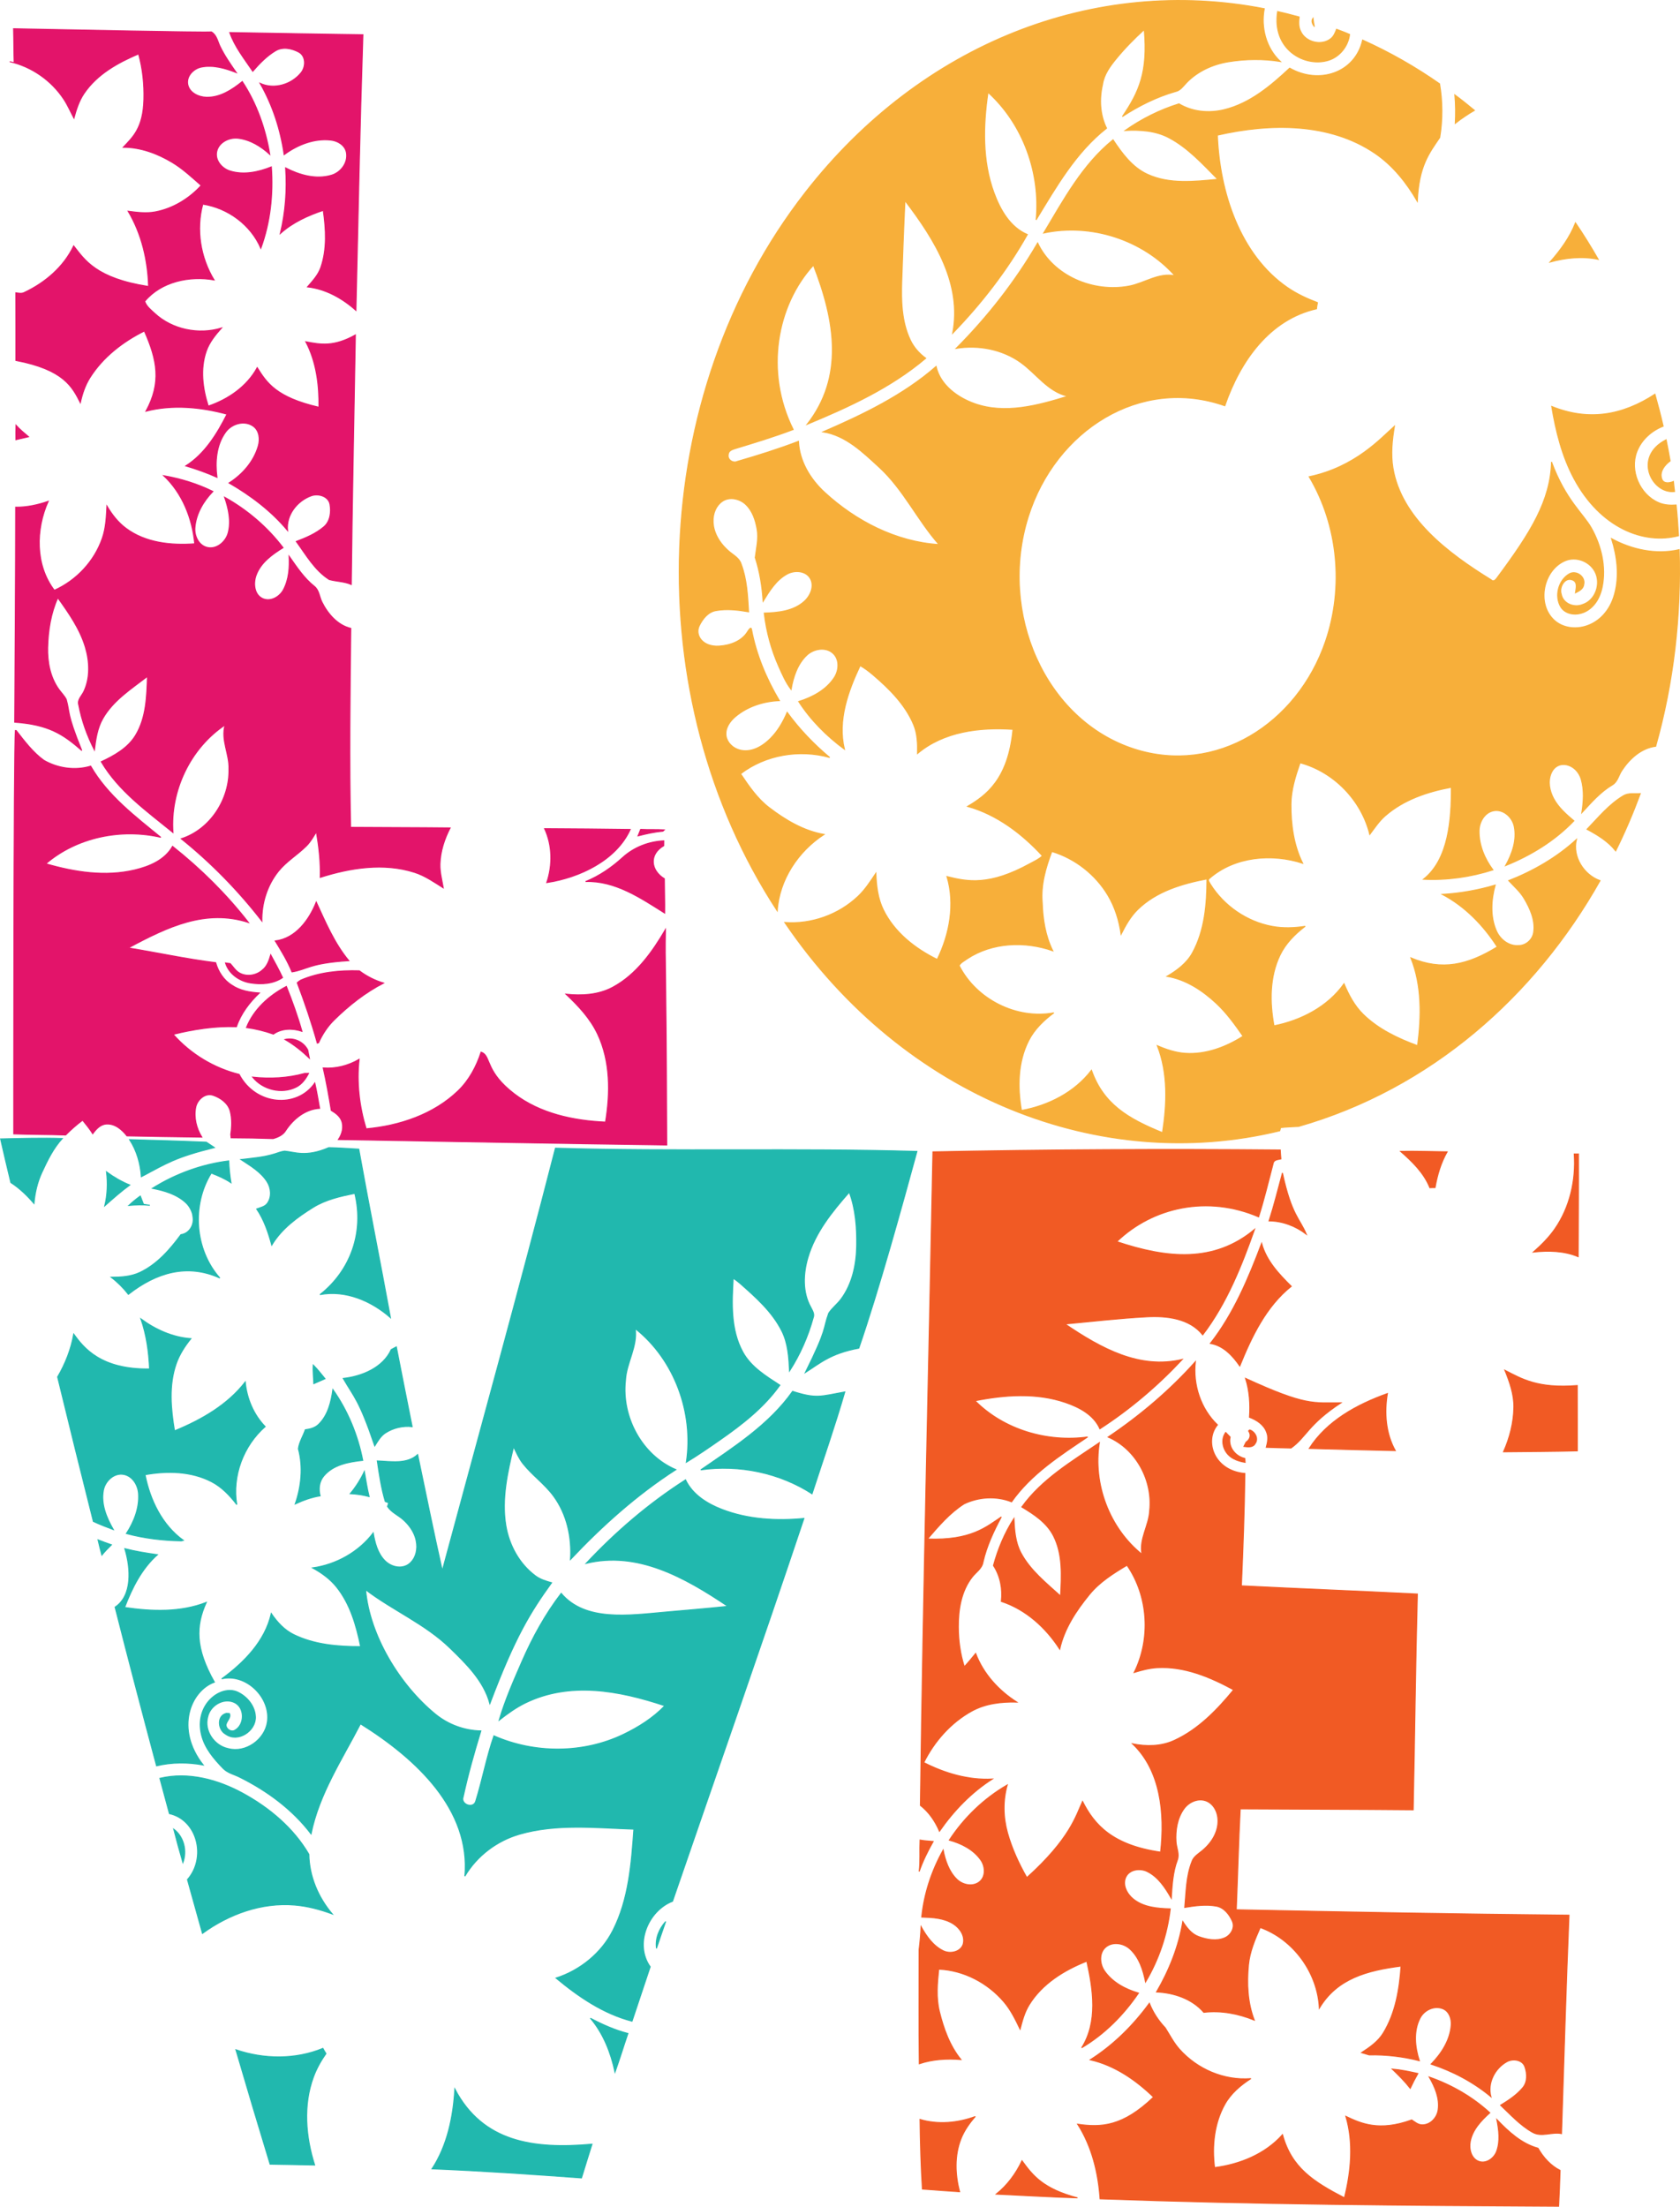
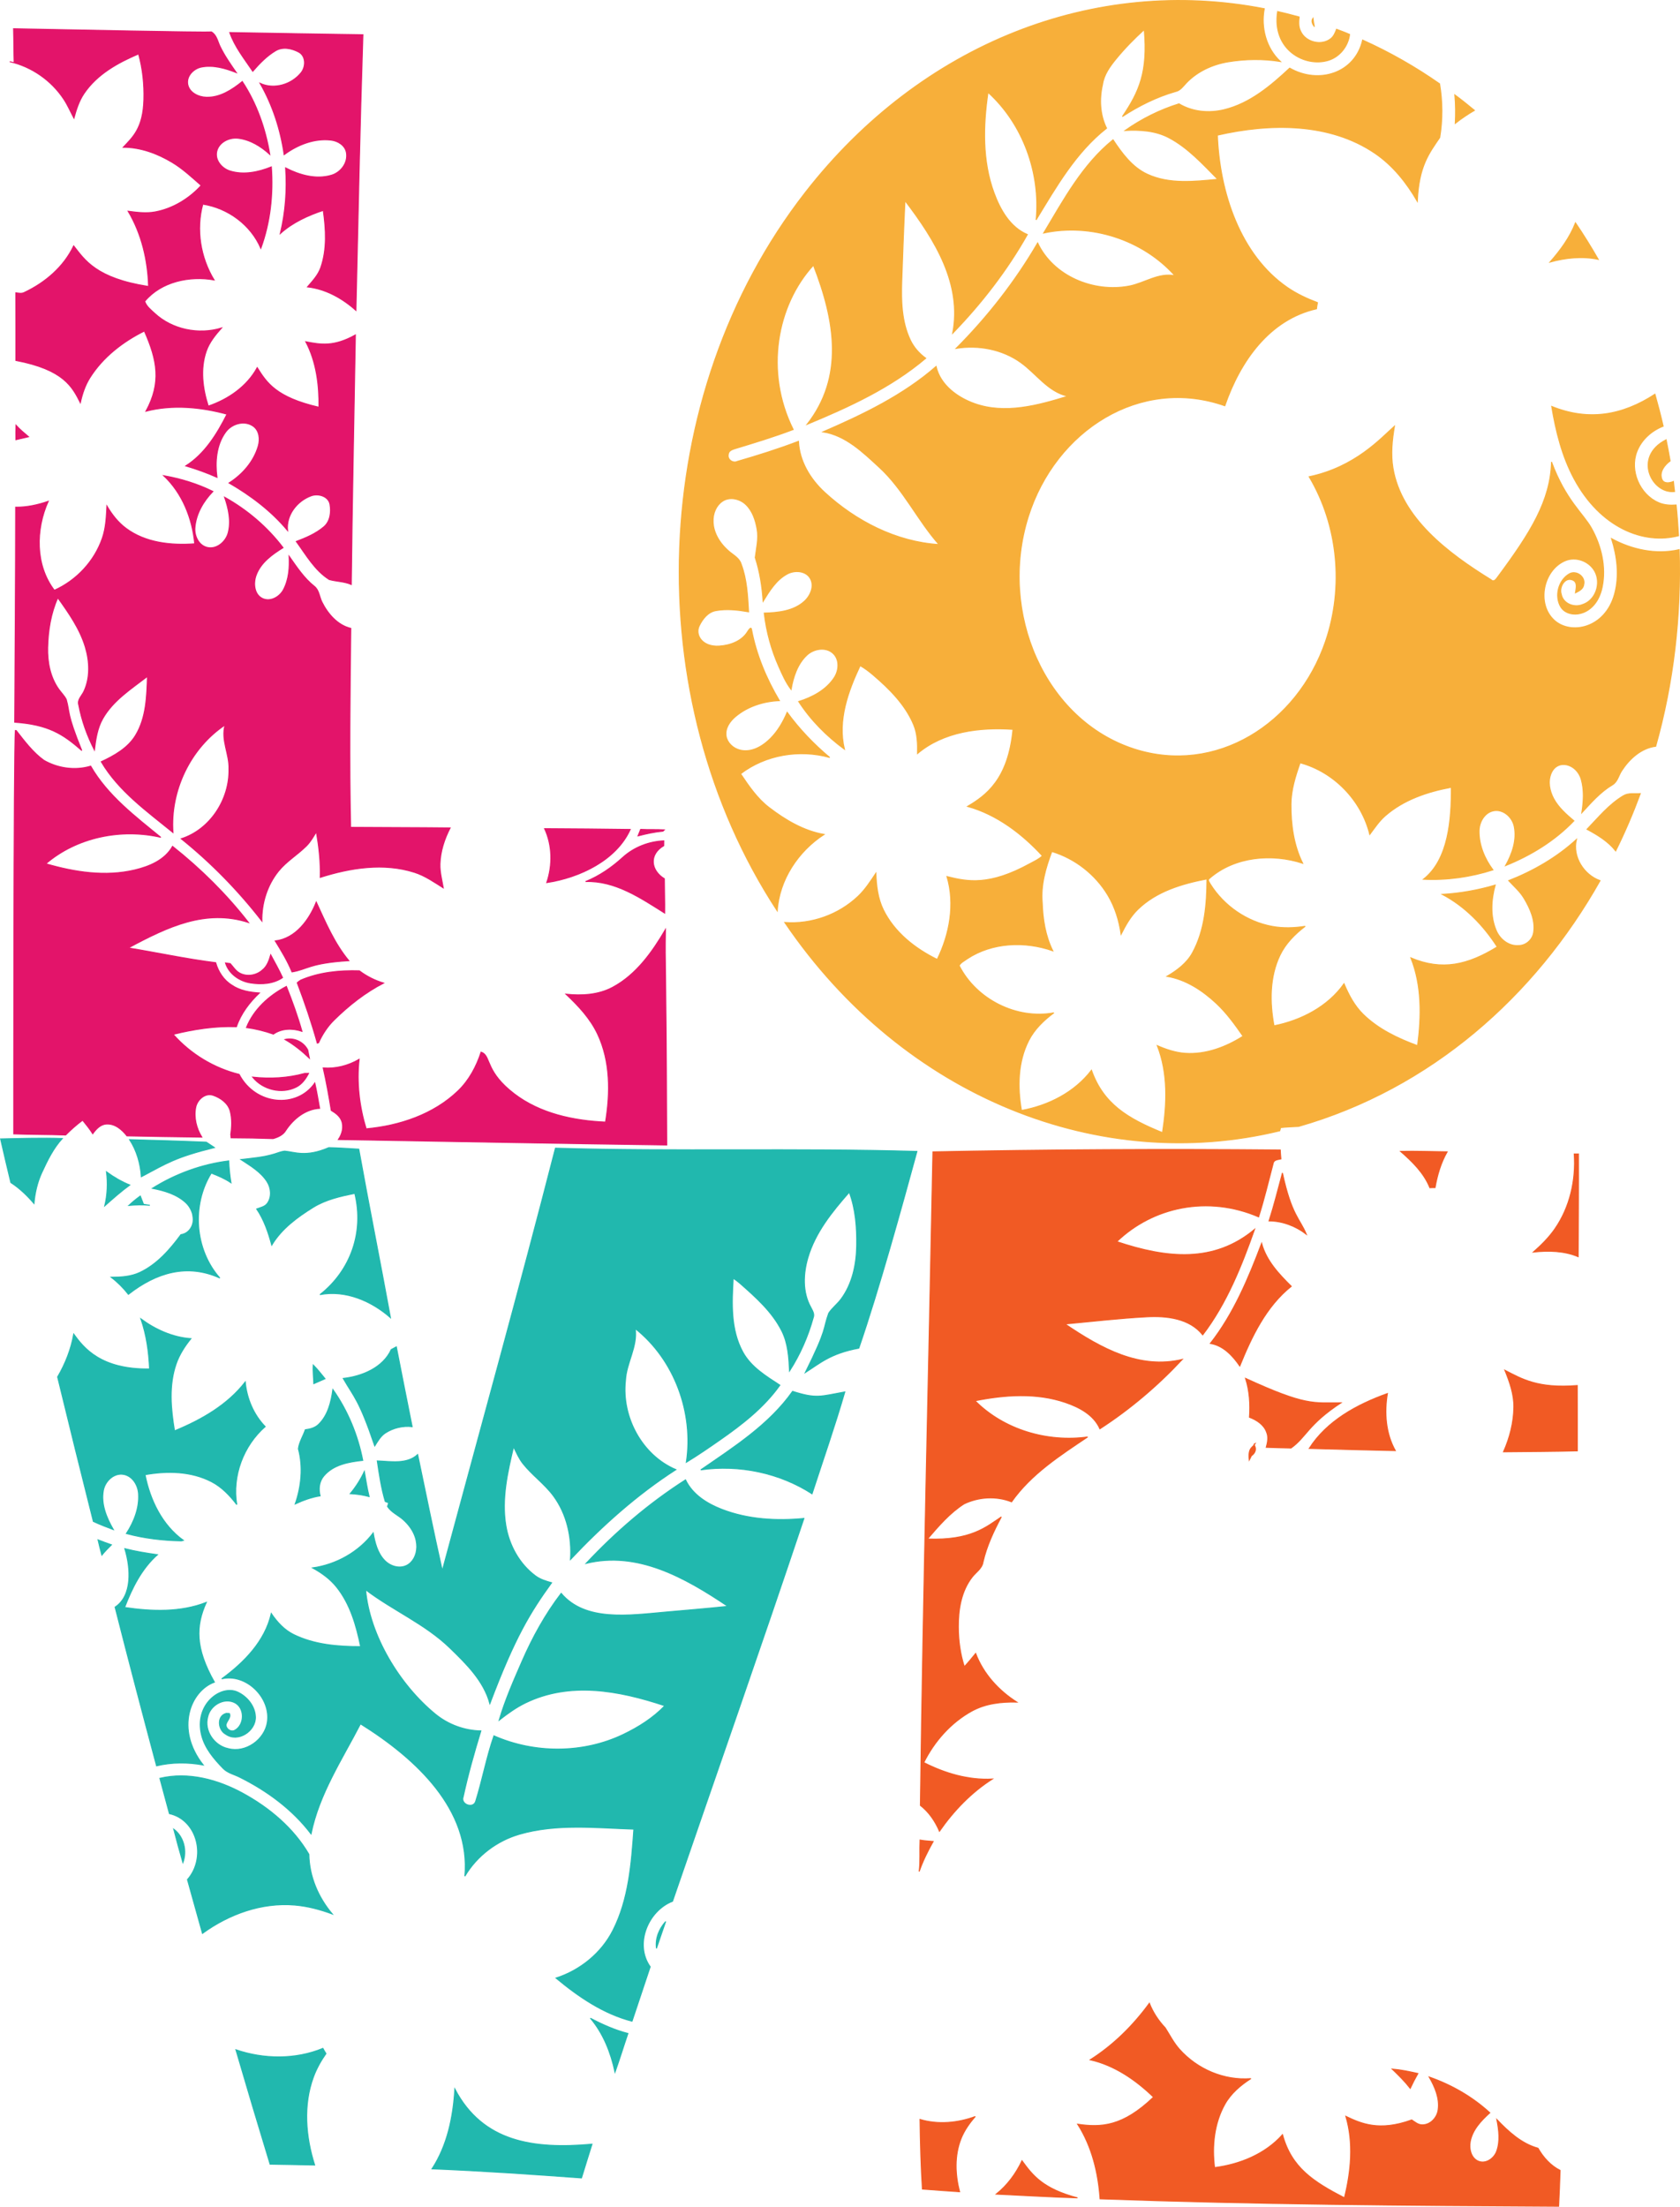
<svg xmlns="http://www.w3.org/2000/svg" version="1.1" id="Layer_1" x="0px" y="0px" viewBox="0 0 3809.527 5002.094" enable-background="new 0 0 3809.527 5002.094" xml:space="preserve">
  <g>
    <g>
      <path fill="#F7AF3A" stroke="#F7AF3A" stroke-width="2.089" d="M3299.908,279.649c13.742-10.873,28.391-20.538,43.455-29.523    c-14.573-12.043-29.222-23.936-44.436-35.073C3300.89,236.535,3301.003,258.13,3299.908,279.649z" />
      <path fill="#F7AF3A" stroke="#F7AF3A" stroke-width="2.089" d="M3807.733,1245.841c-52.062,12.119-107.107,0.226-153.506-24.955    c12.723,40.208,18.126,83.983,7.022,125.191c-21.301,79.044-99.886,93.982-137.159,59.575    c-40.178-37.088-24.913-113.567,25.219-134.667c24.239-10.202,54.189,1.032,66.9,23.936c15.038,27.098,2.114,66.031-27.938,75.507    c-19.065,7.702-44.134-2.265-47.985-23.596c-5.361-15.328,7.885-39.805,26.05-31.94c11.788,5.104,7.324,19.141,6.041,28.995    c8.344-4.115,18.122-8.948,19.028-19.481c3.964-17.518-17.256-32.491-32.695-23.747c-25.102,14.216-34.335,50.667-19.594,75.054    c17.236,28.516,80.093,23.353,94.082-45.418c9.244-45.442-2.081-93.476-24.653-133.535    c-18.593-32.995-58.139-62.995-90.344-149.693c-2.608,87.857-46.853,159.29-121.944,260.5c-3.528,4.755-8.721,13.025-14.95,6.607    c-98.601-60.726-203.644-140.516-222.595-253.327c-5.308-31.6-1.888-63.577,3.36-94.837    c-30.696,27.036-88.279,92.423-193.488,114.62c66.107,110.996,78.799,251.024,37.149,373.044    c-64.035,187.603-248.916,303.785-433.94,244.04c-201.784-65.157-308.538-308.914-240.038-526.512    c61.618-195.737,254.219-318.794,445.644-251.402c35.239-102.066,101.737-195.673,207.872-219.764    c0.566-4.719,1.322-9.438,2.265-14.082c-23.823-9.099-47.128-19.816-68.183-34.318    c-107.416-73.982-153.718-215.874-158.792-345.219c120.584-27.59,254.533-28.439,356.923,40.925    c40.822,27.655,71.921,66.786,96.423,109.07c3.444-80.02,26.918-109.421,50.854-144.634c6.682-40.283,6.456-81.586-0.34-121.831    c-54.932-38.433-113.412-71.732-174.573-99.217c-17.108,75.276-99.48,101.31-165.399,63.653    c-43.001,40.17-90.228,80.128-148.9,94.308c-34.409,8.316-71.506,4.833-102.086-13.402    c-43.643,13.554-84.908,34.205-122.246,60.519c33.563-1.812,68.819,0.304,99.179,16.309    c43.453,22.909,76.716,59.877,110.92,94.271c-53.044,5.059-109.599,11.639-159.66-11.477    c-34.455-15.909-57.348-47.456-77.735-78.074c-69.467,56.026-112.317,136.14-157.395,211.42    c107.258-23.105,224.71,14.988,297.839,96.8c-37.263-7.777-69.227,16.916-104.502,23.483    c-80.582,15.002-171.25-22.426-206.928-97.82c-50.892,87.286-113.638,167.513-184.917,239.018    c50.59-8.193,104.671,1.991,146.635,32.015c35.547,25.432,61.652,66.447,106.843,76.3    c-67.73,20.953-142.309,41.422-211.609,16.762c-38.579-13.728-77.772-41.982-87.211-84.191    c-75.092,65.465-165.852,109.033-256.574,148.296c51.798,8.193,90.719,46.462,127.758,80.491    c54.878,50.417,86.305,119.603,135.309,174.913c-97.102-6.078-188.421-53.173-259.367-118.471    c-32.531-29.941-57.084-70.562-59.16-115.526c-45.417,17.329-91.854,31.978-138.556,45.456    c-10.344,4.984-23.256-4.304-20.576-15.781c0.415-7.853,8.449-10.975,14.837-12.912c44.419-13.47,88.91-26.918,132.326-43.454    c-65.473-131.222-37.171-282.03,45.795-372.402c49.827,127.81,69.467,253.439-14.346,360.661    c94.912-39.264,190.165-82.907,269.108-149.844c-14.913-10.797-27.353-24.903-35.224-41.642    c-19.495-41.457-20.754-88.387-19.179-133.233c2.136-60.792,4.342-121.604,7.286-182.35    c69.583,91.169,129.294,189.704,108.164,300.594c65.239-67.239,123.266-142.142,169.363-223.803    c-39.49-16.8-61.562-56.344-75.696-94.762c-26.694-72.558-24.578-152.072-13.553-227.503    c79.358,71.958,119.188,182.879,109.07,289.042c45.493-74.564,89.929-152.902,159.773-207.721    c-15.177-30.769-16.725-66.295-9.099-99.367c3.285-22.539,17.159-41.311,31.222-58.443c19.328-23.546,40.774-45.304,63.275-65.805    c8.497,96.433-11.346,140.539-49.533,197.112c37.225-24.162,77.319-44.285,120.094-56.555    c11.553-2.265,18.079-12.691,25.71-20.538c25.237-25.95,59.469-41.299,94.724-47.041c38.894-6.335,78.943-6.833,117.905-0.566    c-32.431-29.976-44.776-77.017-36.659-119.792c-384.904-74.822-777.162,78.034-1040.717,416.385    c-358.439,460.162-380.367,1145.464-63.728,1628.617c4.644-70.713,47.532-135.12,106.239-173.252    c-46.437-8.155-87.738-32.737-124.625-60.934c-26.791-20.479-46.097-48.778-64.672-76.527    c56.668-43.303,133.761-56.026,202.095-36.923c-36.055-30.278-68.825-64.37-96.536-102.426    c-9.287,21.784-21.284,42.707-38.245,59.5c-50.077,49.58-95.873,22.638-100.198-5.814c-2.616-17.208,8.198-32.96,20.727-43.568    c27.79-23.53,64.068-35.073,100.161-36.546c-29.637-50.024-52.471-104.378-63.2-161.623c-1.315-7.016-6.607,1.699-8.268,4.04    c-13.214,22.652-40.024,32.233-64.974,33.865c-38.531,2.52-55.285-25.308-45.456-45.682c7.5-15.546,19.642-31.32,37.603-34.62    c24.667-4.532,49.986-1.51,74.45,2.681c-2.114-36.394-3.775-73.771-16.838-108.202c-4.153-13.78-17.644-20.384-27.787-29.146    c-48.398-41.81-42.408-95.043-14.422-113.488c16.264-10.719,38.841-5.464,52.477,7.4c15.466,14.59,22.237,35.821,25.823,56.291    c3.791,21.638-1.737,42.888-4.266,64.144c10.496,32.128,15.63,65.54,17.857,99.216c14.497-23.483,29.802-48.676,54.932-62.067    c16.545-8.817,41.423-7.561,51.76,9.665c10.397,17.326,0.848,39.53-13.063,52.176c-24.629,22.391-59.387,25.823-91.1,26.843    c4.795,41.68,15.887,82.644,32.921,120.925c8.029,18.044,15.932,36.47,28.051,52.251c4.908-28.24,14.287-57.555,35.715-77.735    c15.631-14.72,43.287-19.478,59.726-3.851c14.803,14.072,12.979,38.465,2.378,54.629c-18.364,28.003-49.495,44.511-80.679,54.252    c27.182,42.171,63.426,78.49,103.785,108.164c-15.668-65.351,8.155-130.93,35.639-189.486    c10.647,5.927,20.36,13.402,29.637,21.331c36.745,31.408,72.436,66.896,91.515,112.166c8.748,20.758,9.363,43.568,8.948,65.767    c59.387-50.061,141.501-59.953,216.404-54.818c-10.603,113.78-61.5,149.994-102.992,174.611    c66.484,18.537,123.53,61.954,169.703,112.053c-7.928,7.815-18.295,12.216-27.862,17.48    c-92.812,51.067-141.935,41.049-188.504,29.448c18.613,62.445,6.041,130.288-22.086,187.825    c-50.25-24.54-97.168-61.463-122.208-112.619c-12.604-25.75-15.743-54.516-16.876-82.719    c-12.308,18.273-24.249,37.049-40.396,52.327c-44.121,41.745-105.786,63.842-166.229,59.273    c272.214,400.629,718.874,570.544,1122.416,472.298c0.529-1.812,1.586-5.474,2.114-7.324c13.441-1.51,27.032-1.85,40.585-2.643    c299.502-85.627,536.325-295.426,683.681-557.131c-36.848-13.138-63.087-54.252-53.611-93.365    c-44.549,40.774-97.631,71.317-153.657,93.327c12.081,12.987,25.716,24.739,34.922,40.208    c13.716,23.046,25.77,49.777,21.633,77.244c-2.494,16.562-17.668,29.901-34.507,29.712c-21.935,1.51-41.54-14.029-49.986-33.488    c-14.187-32.684-11.779-69.957-2.605-103.596c-39.075,11.553-79.396,18.688-120.057,21.067    c51.609,27.221,93.327,70.222,124.662,119.037c-66.6,40.868-124.633,54.833-195.866,24.879    c25.106,63.124,24.011,132.704,15.215,199c-44.587-16.31-88.996-37.405-123.303-71.015    c-19.816-19.412-32.808-44.172-43.455-69.429c-36.81,52.1-97.216,83.171-158.717,95.441    c-9.854-53.006-10.292-110.26,13.44-159.887c12.766-26.696,34.054-47.947,57.235-65.691c-24.729,3.851-50.129,4.752-74.828,0.189    c-57.33-10.594-109.335-46.286-140.255-95.668c-1.774-3.926-7.551-9.665-1.963-13.1c57.197-49.722,141.123-57.046,211.345-34.243    c-20.538-41.491-26.772-88.23-26.503-133.988c0.19-32.321,10.193-63.502,20.614-93.78    c76.829,20.765,139.084,85.172,157.999,162.454c10.987-14.611,21.118-30.043,34.998-42.171    c41.926-36.636,96.158-54.743,149.92-64.672c0.372,72.212-6.004,163.553-63.313,208.4c53.308,2.681,107.031-4.946,157.81-21.217    c-18.915-25.408-31.919-56.325-31.524-88.419c0.24-19.48,11.831-40.84,31.864-45.342c22.362-5.025,43.408,13.993,47.758,35.111    c6.365,30.9-4.719,62.218-19.632,88.985c57.65-23.105,111.977-56.479,155.092-101.557c-17.329-14.686-34.985-30.024-45.871-50.326    c-9.212-17.181-13.641-38.365-5.965-57.008c13.91-33.784,58.074-22.867,68.409,13.592c6.958,24.542,5.097,50.665,1.246,75.545    c21.255-22.954,42.179-47.173,69.353-63.275c11.679-6.921,14.101-21.193,21.029-31.864c17.599-27.108,44.209-51.421,77.281-55.649    C3795.236,1546.926,3812.414,1395.987,3807.733,1245.841z M2757.728,2274.061c23.636,22.005,42.586,48.325,60.935,74.752    c-38.698,24.54-84.127,41.835-130.665,38.773c-22.226-1.462-43.492-8.646-63.766-17.405    c24.615,62.633,21.935,131.836,11.779,197.187c-79.38-32.149-134.174-65.466-160.981-141.463    c-38.282,49.986-97.555,80.113-158.717,91.175c-9.287-52.78-8.373-109.799,16.423-158.49    c13.056-25.637,34.167-45.833,57.008-62.784c-84.795,15.592-175.932-30.467-214.781-107.031    c3.775-7.135,12.081-10.646,18.311-15.441c56.819-37.452,130.93-40.245,194.054-18.046    c-16.838-34.016-22.765-71.958-23.973-109.523c-3.436-39.792,7.89-78.792,21.784-115.602    c52.591,15.894,98.665,51.849,126.965,98.99c16.227,27.029,25.635,57.612,30.014,88.721    c10.194-20.123,21.294-40.127,37.565-56.064c42.244-41.376,100.651-58.594,157.169-69.467    c-0.264,56.819-4.964,116.365-32.77,167.249c-12.984,23.76-35.111,40.094-57.914,53.535    C2688.979,2220.3,2726.483,2244.972,2757.728,2274.061z" />
      <path fill="#F7AF3A" stroke="#F7AF3A" stroke-width="2.089" d="M3013.132,136.525c25.373-8.186,44.021-32.204,47.23-58.48    c-13.097-5.777-16.157-6.499-29.637-11.741c-3.021,7.702-6.205,15.83-12.836,21.18c-21.5,17.347-57.914,8.079-68.825-17.065    c-4.983-9.929-4.228-21.293-3.096-31.977c-16.197-4.493-32.506-8.608-48.891-12.346    C2883.515,112.771,2959.407,153.858,3013.132,136.525z" />
      <path fill="#F7AF3A" stroke="#F7AF3A" stroke-width="2.089" d="M2977.417,41.084c-4.983,6.796-1.246,13.478,2.983,19.443    C2977.062,40.781,2979.8,58.357,2977.417,41.084z" />
      <path fill="#F7AF3A" stroke="#F7AF3A" stroke-width="2.089" d="M3624.212,587.946c-16.234-28.24-33.336-55.951-51.685-82.831    c-13.025,33.299-34.431,62.256-57.801,88.948C3550.253,584.359,3587.855,580.357,3624.212,587.946z" />
      <path fill="#F7AF3A" stroke="#F7AF3A" stroke-width="2.089" d="M3518.577,921.235c9.363,56.442,23.373,112.995,50.552,163.737    c59.848,111.733,158.483,150.217,237.168,129.42c-1.397-23.294-3.02-46.55-5.474-69.731c-13.591,1.02-27.622,0.112-40.246-5.437    c-42.455-18.66-65.519-72.321-48.815-115.677c10.315-26.773,33.261-47.154,59.65-57.461c-5.587-24.351-11.854-48.513-18.65-72.563    C3678.348,941.942,3602.225,954.968,3518.577,921.235z" />
      <path fill="#F7AF3A" stroke="#F7AF3A" stroke-width="2.089" d="M3797.275,1114.194c-0.944-7.626-1.963-15.215-2.605-22.841    c-8.834,3.7-22.083,5.751-26.277-5.248c-6.185-16.225,6.154-32.129,18.802-41.227c-2.756-16.083-5.814-32.128-9.061-48.098    C3702.547,1034.934,3745.336,1120.332,3797.275,1114.194z" />
      <path fill="#F7AF3A" stroke="#F7AF3A" stroke-width="2.089" d="M3681.107,1803.764c-32.569,19.388-56.631,49.117-82.53,75.998    c23.974,12.836,47.985,27.409,65.125,49.042c20.991-42.208,39.528-85.701,55.875-129.948    C3706.704,1799.687,3692.781,1796.814,3681.107,1803.764z" />
    </g>
    <g>
      <path fill="#E3146A" stroke="#E3146A" stroke-width="2.089" d="M1239.767,2000.649c75.155-11.257,157.969-51.02,189.372-120.547    c-64.747-1.019-129.495-1.359-194.242-1.775C1252.604,1916.497,1253.132,1961.046,1239.767,2000.649z" />
      <path fill="#E3146A" stroke="#E3146A" stroke-width="2.089" d="M1506.421,1881.046c-17.895-1.133-35.828-0.151-53.761-1.057    c-1.925,4.908-3.926,9.816-5.89,14.762c18.613-4.795,37.414-8.948,56.593-10.684L1506.421,1881.046z" />
      <path fill="#E3146A" stroke="#E3146A" stroke-width="2.089" d="M1505.138,1916.912c0.038-2.756,0.075-8.23,0.113-10.986    c-34.205,1.472-67.851,14.606-93.252,37.716c-24.85,22.609-52.855,41.982-84.115,54.629    c67.239-2.152,124.851,37.263,179.292,71.468c0.377-25.975-0.566-51.911-0.68-77.886    C1475.899,1973.218,1470.718,1937.057,1505.138,1916.912z" />
      <path fill="#E3146A" stroke="#E3146A" stroke-width="2.089" d="M594.822,2198.894c-13.969,12.572-36.209,15.888-52.591,6.116    c-8.458-5.045-13.591-13.742-20.085-20.802l-10.911-1.51c7.74,24.917,31.788,41.459,56.668,45.342    c24.699,3.855,51.534,2.492,72.865-12.043c-8.079-17.707-17.782-34.582-26.918-51.723    C610.188,2176.921,605.695,2190.475,594.822,2198.894z" />
      <path fill="#E3146A" stroke="#E3146A" stroke-width="2.089" d="M144.496,224.642c9.05,13.662,15.479,28.768,23.181,43.19    c5.323-19.406,11.431-38.9,22.803-55.762c29.438-43.652,76.64-69.769,123.756-89.816c9.325,33.563,12.937,68.673,12.006,103.483    c-1.747,65.291-25.479,85.235-46.777,108.089c39.339,0,77.146,14.081,110.581,34.054c24.291,14.511,44.965,33.978,66.144,52.515    c-27.334,29.863-63.877,52.223-103.898,59.84c-20.461,3.894-41.303,1.208-61.727-1.473    c30.58,51.421,44.587,111.147,46.324,170.609c-119.778-18.643-144.864-60.537-169.816-92.043    c-22.69,47.645-64.634,83.285-111.713,105.521c-6.078,3.284-13.101,1.623-19.556,0.831c0.34,51.118,0.038,102.237,0.151,153.393    c108.69,20.763,128.039,59.813,146.258,95.819c4.342-19.858,10.788-39.448,21.708-56.744    c29.439-46.626,74.488-81.472,123.417-105.786c29.614,66.73,38.679,117.201,3.624,181.746    c60.444-15.479,124.134-9.401,183.747,6.72c-22.577,44.7-50.25,89.74-93.478,117.225c24.087,7.287,47.834,15.706,70.826,25.937    c-4.493-34.846-1.748-73.451,19.745-102.765c13.728-18.723,42.207-27.159,62.067-13.402c14.335,9.93,16.23,29.711,11.704,45.304    c-10.202,35.146-35.753,64.257-66.258,83.662c49.608,28.617,95.894,63.653,132.779,107.787    c-3.624-35.111,21.625-67.12,53.572-78.679c16.06-5.811,39.174,0.858,42.548,19.255c3.214,17.521,0.633,38.732-13.818,50.967    c-18.199,15.409-40.472,24.88-62.596,33.223c22.275,30.656,41.944,65.616,74.715,86.343c16.461,4.568,34.167,4.266,50.099,11.213    c2.114-188.579,6.116-377.121,9.288-565.663c-49.395,27.421-78.539,21.814-112.506,15.404    c23.936,45.531,30.467,97.631,29.825,148.447c-96.949-22.349-118.405-55.452-139.953-89.778    c-23.256,42.699-65.654,71.807-110.958,87.211c-12.761-39.868-18.592-84.026-4.568-124.512    c6.975-20.137,20.651-36.772,34.545-52.477c-52.138,15.819-112.104,3.513-151.958-33.639    c-8.417-7.846-18.575-15.592-22.124-26.956c37.565-44.776,101.595-58.141,157.282-48.325    c-30.882-50.817-41.227-114.167-25.597-171.817c56.895,8.721,108.806,46.89,131.571,100.085    c21.595-58.82,28.391-122.322,23.898-184.616c-29.486,11.892-63.059,19.016-94.158,9.174    c-18.294-5.79-34.308-24.497-29.599-44.474c4.876-20.686,28.214-31.875,48.287-29.561c27.452,3.164,51.911,18.386,71.921,36.621    c-9.589-58.442-29.712-115.602-62.369-165.248c-23.219,18.688-50.318,36.524-81.397,35.677    c-17.665-0.481-38.352-10.009-42.171-28.731c-3.891-19.074,13.087-36.237,30.958-39.717c26.898-5.238,54.139,2.869,79.094,12.61    c-13.327-19.33-26.904-38.585-37.074-59.802c-5.459-11.388-7.664-25.635-19.481-32.506c-21.496,1.6-320.418-4.887-448.626-7.211    c0.755,25.673,0.528,51.383,1.359,77.055c-2.529-0.604-7.513-1.737-10.005-2.341C71.67,151.06,116.355,182.161,144.496,224.642z" />
      <path fill="#E3146A" stroke="#E3146A" stroke-width="2.089" d="M624.949,115.006c16.202-9.643,36.788-5.345,52.44,3.096    c16.674,8.991,16.265,33.211,5.361,46.701c-21.646,26.78-60.934,38.811-93.025,24.049    c28.504,49.684,46.399,105.144,54.592,161.737c30.467-22.388,68.268-37.454,106.541-32.921    c15.672,1.856,31.96,12.033,34.733,28.655c3.773,22.616-12.625,44.48-33.978,50.816c-35.125,10.423-72.487-0.377-104.011-16.574    c3.511,49.873-0.377,100.16-11.968,148.825c27.749-25.031,62.256-40.736,97.367-52.515c6.041,42.775,8.76,87.732-5.512,129.306    c-5.927,17.265-18.65,30.618-30.278,44.172c41.454,4.719,79.245,25.823,109.939,53.308    c4.795-208.325,8.948-416.687,15.819-624.974c-100.689-1.435-201.34-3.171-302.029-4.946    c11.326,32.544,33.223,59.613,52.213,87.853C588.404,144.076,604.813,126.991,624.949,115.006z" />
      <path fill="#E3146A" stroke="#E3146A" stroke-width="2.089" d="M36.257,963.859c-0.415,10.949-0.377,21.897-0.226,32.846    c9.552-2.303,19.141-4.455,28.693-6.682C54.869,981.716,44.978,973.372,36.257,963.859z" />
      <path fill="#E3146A" stroke="#E3146A" stroke-width="2.089" d="M1020.759,1876.629c-75.205-0.831-150.448-0.717-225.654-1.284    c-3.285-150.297-1.321-300.67,0.378-451.005c-30.203-7.362-52.083-32.866-65.503-59.764c-5.895-11.817-6.287-26.898-17.253-35.602    c-23.472-18.629-40.057-44.058-57.159-68.334c1.321,25.71-0.612,52.828-12.874,76.036c-8.732,16.528-30.144,28.62-47.985,19.67    c-18.415-9.239-20.35-34.189-14.12-51.798c10.254-28.984,36.319-47.569,61.312-63.086    c-35.564-46.928-81.246-85.814-132.629-114.431c8.721,25.597,15.155,53.534,8.193,80.453    c-5.395,20.859-27.127,39.338-49.155,32.921c-18.471-5.38-27.762-26.292-26.276-44.587c2.545-31.341,19.368-59.726,40.812-81.888    c-35.186-17.329-73.053-28.957-111.675-35.677c42.473,39.906,64.936,97.065,70.335,154.337    c-53.648,3.926-111.625-2.056-155.998-35.224c-17.92-13.395-31.826-31.298-43.077-50.477c-1.284,24.578-2.285,49.556-10.42,73.091    c-18.097,52.357-58.556,95.403-108.768,118.018c-43.643-57.272-42.397-137.952-13.893-201.642    c-23.785,8.117-48.589,13.591-73.846,13.289c-0.227,162.492-1.208,324.983-2.19,487.437c76.524,5.54,109.43,26.681,152.147,64.143    c-35.13-86.555-26.405-85.308-35.186-115.828c-4.493-8.797-11.785-15.705-17.405-23.709c-19.08-27.177-25.47-61.048-24.729-93.629    c0.878-38.585,7.135-77.621,22.916-113.072c24.804,34.733,50.033,70.502,62.407,111.826c9.708,32.422,11.464,69.131-3.322,100.538    c-4.622,9.818-15.215,18.575-11.628,30.43c6.682,35.639,19.066,70.109,35.639,102.35c2.945-24.389,6.564-49.508,18.877-71.166    c23.45-41.246,64.634-67.39,101.331-95.743c-1.548,45.153-2.699,93.156-26.692,133.119    c-17.537,29.211-48.249,46.248-78.112,60.293c39.339,66.71,103.747,112.506,162.718,160.491    c-6.645-94.46,39.151-190.958,118.056-243.775c-9.967,33.79,10.156,66.107,8.797,99.934    c1.623,68.221-42.246,136.819-108.202,157.961c68.032,54.743,129.419,117.565,182.954,186.578    c-0.717-40.472,11.971-81.186,37.489-112.921c18.075-22.479,43.307-37.258,63.539-57.461c9.275-9.262,15.668-20.802,22.464-31.827    c5.852,34.054,9.816,68.599,8.797,103.219c68.372-21.708,143.806-33.739,213.799-11.402c23.812,7.599,44.247,22.048,65.201,35.149    c-3.058-17.895-7.937-35.675-7.437-53.95C998.514,1929.902,1007.734,1901.999,1020.759,1876.629z" />
      <path fill="#E3146A" stroke="#E3146A" stroke-width="2.089" d="M542.269,2435.307c-57.499-14.233-110.278-46.361-149.542-90.684    c46.852-11.552,94.988-19.103,143.388-17.291c10.193-29.712,29.561-55.158,52.138-76.564c-21.671-1.51-44.058-5.059-62.331-17.593    c-18.575-11.288-30.92-30.429-36.81-51.043c-66.446-8.344-132.062-22.463-198.131-33.45    c89.723-48.09,175.345-88.888,272.581-57.612c-50.099-64.332-108.428-122.02-172.27-172.648    c-17.593,31.184-52.661,45.667-85.852,53.535c-66.775,15.828-136.555,4.908-201.491-14.045    c70.448-60.481,170.986-80.529,260.689-59.877c-58.405-47.796-120.623-94.837-159.018-161.397    c-35.3,10.533-74.337,5.021-106.088-13.176c-25.069-18.122-43.794-43.304-62.709-67.428l-1.963-0.226    c-4.048,33.196-3.738,914.382-3.738,914.507c39.226,1.397,78.49,1.132,117.716,2.491c12.043-12.081,24.842-23.407,38.509-33.563    c8.079,9.854,16.083,19.858,22.917,30.656c7.551-10.307,17.082-21.105,30.958-21.972c19.554-1.222,35.413,12.61,46.626,26.918    c56.593,1.057,113.185,2.19,169.816,2.794c-12.232-19.896-18.34-44.305-13.856-67.428c3.357-17.307,21.28-33.539,39.377-27.485    c16.977,5.679,34.256,18.021,38.886,36.243c4.341,17.084,3.738,35.035,1.133,52.402c0.189,1.963,0.604,5.852,0.793,7.815    c31.789,0.151,63.577,0.68,95.366,1.775c11.326-3.285,22.879-8.344,28.957-19.104c17.329-25.937,44.285-47.645,76.527-49.495    c-3.511-19.179-6.531-38.471-10.949-57.461C673.179,2513.563,579.578,2506.195,542.269,2435.307z" />
      <path fill="#E3146A" stroke="#E3146A" stroke-width="2.089" d="M791.065,2177.638c-32.732-39.377-52.666-86.909-73.922-132.931    c-16.083,40.434-46.701,82.529-93.063,88.117c13.893,22.69,27.9,45.569,37.98,70.297    C696.526,2197.68,701.35,2183.153,791.065,2177.638z" />
      <path fill="#E3146A" stroke="#E3146A" stroke-width="2.089" d="M1511.896,2595.42c-1.39-438.19-4.516-398.558-2.907-488.532    c-30.014,51.156-66.332,102.405-119.83,131.043c-32.347,17.316-69.958,19.33-105.748,15.592    c28.013,26.427,54.995,55.086,71.619,90.307c29.257,61.988,28.957,133.308,17.971,199.641    c-72.525-3.209-148.03-19.238-206.588-63.917c-63.662-48.574-53.645-82.102-71.43-92.912l-4.115-1.737    c-10.684,32.657-27.224,63.757-52.213,87.777c-55.685,53.527-132.742,79.094-208.362,86.003    c-15.328-50.779-21.822-104.653-15.932-157.47c-24.502,14.271-53.119,21.708-81.51,19.556c7.286,31.826,12.95,64.03,18.273,96.272    c9.325,5.588,18.888,12.326,23.181,22.841c5.888,14.425,1.435,30.769-7.022,43.152    C1015.473,2587.228,1263.666,2591.985,1511.896,2595.42z" />
      <path fill="#E3146A" stroke="#E3146A" stroke-width="2.089" d="M722.467,2363.537c8.57-18.952,20.013-36.579,34.884-51.232    c33.43-32.94,70.675-62.331,112.506-83.927c-19.783-5.965-38.547-15.404-55.045-27.862c-45.002-1.322-90.911,3.247-132.666,21.067    c-2.945,1.736-5.663,3.738-8.193,6.041c17.102,45.002,32.544,90.609,45.531,136.97    C720.202,2364.33,721.712,2363.802,722.467,2363.537z" />
      <path fill="#E3146A" stroke="#E3146A" stroke-width="2.089" d="M619.928,2344.094c19.028-13.327,43.492-13.516,64.861-6.305    c-9.778-34.62-22.048-68.523-35.337-101.897c-39.075,20.311-74.11,51.722-90.684,93.327    C579.607,2332.013,600.07,2337.147,619.928,2344.094z" />
      <path fill="#E3146A" stroke="#E3146A" stroke-width="2.089" d="M697.927,2380.149c-9.363-18.613-31.449-28.957-51.722-23.898    c20.236,11.628,38.509,26.277,55.347,42.397L697.927,2380.149z" />
      <path fill="#E3146A" stroke="#E3146A" stroke-width="2.089" d="M671.953,2464c12.81-6.508,21.369-18.462,27.749-30.92    c-2.227,0.038-6.758,0.114-8.985,0.114c-38.32,10.571-78.49,12.61-117.905,8.306C595.69,2470.191,638.862,2480.812,671.953,2464z" />
    </g>
    <g>
      <path fill="#21B8AE" stroke="#21B8AE" stroke-width="2.089" d="M486.242,2601.234c-6.116-4.153-12.232-8.23-18.386-12.232    c-57.99-2.454-116.017-4.191-174.044-5.776c16.272,25.068,24.691,54.478,26.654,84.153    C378.862,2636.469,397.033,2623.484,486.242,2601.234z" />
      <path fill="#21B8AE" stroke="#21B8AE" stroke-width="2.089" d="M325.487,2729.861c-2.416-6.305-4.87-12.572-7.324-18.839    c-9.136,6.569-17.933,13.667-26.05,21.444c15.819-1.51,31.789-1.812,47.645-0.415    C335.001,2731.371,330.244,2730.541,325.487,2729.861z" />
      <path fill="#21B8AE" stroke="#21B8AE" stroke-width="2.089" d="M710.31,3094.032c-1.133,14.12,0.831,28.202,1.246,42.36    c8.495-3.813,16.989-7.551,25.522-11.213C728.432,3114.571,719.975,3103.735,710.31,3094.032z" />
      <path fill="#21B8AE" stroke="#21B8AE" stroke-width="2.089" d="M826.214,3335.354c-8.495,18.084-19.217,35.035-32.053,50.401    c14.46,0.755,28.881,2.907,42.888,6.607C832.481,3373.523,829.461,3354.382,826.214,3335.354z" />
      <path fill="#21B8AE" stroke="#21B8AE" stroke-width="2.089" d="M393.897,4146.076c6.531,25.484,13.44,50.892,20.84,76.149    C424.704,4195.684,417.002,4163.215,393.897,4146.076z" />
      <path fill="#21B8AE" stroke="#21B8AE" stroke-width="2.089" d="M1.297,2581.565c7.362,33.11,15.479,66.031,23.256,98.99    c19.934,12.912,37.112,29.486,52.515,47.457c2.152-24.238,7.632-48.206,17.857-70.297c12.6-27.222,25.899-54.743,46.362-77.055    C94.624,2579.035,47.96,2580.658,1.297,2581.565z" />
      <path fill="#21B8AE" stroke="#21B8AE" stroke-width="2.089" d="M605.28,2678.138c9.398,14.51,11.429,34.639,1.095,49.269    c-5.643,7.989-15.857,9.665-24.389,12.987c16.8,24.804,26.428,53.346,34.167,82.076c22.237-37.074,57.711-63.162,93.78-85.55    c28.563-17.728,61.954-25.219,94.535-31.864c21.382,87.196-8.722,174.191-78.943,229.542    c58.292-10.911,116.583,14.271,159.887,52.213c-23.332-127.456-48.853-254.535-71.807-382.067    c-22.69-1.284-45.38-2.945-68.07-3.398c-52.525,22.664-77.41,9.658-100.274,7.928c-7.777,0.906-15.09,3.954-22.501,6.267    c-24.857,7.757-50.967,9.74-76.64,12.761C567.564,2642.499,590.902,2655.939,605.28,2678.138z" />
      <path fill="#21B8AE" stroke="#21B8AE" stroke-width="2.089" d="M1259.475,2602.556    c-82.039,320.075-170.495,638.49-256.498,957.508c-19.745-87.437-37.489-175.29-55.875-262.992    c-24.502,22.652-61.274,15.479-91.628,14.384c4.568,30.92,9.099,61.991,18.084,92.043c2.605,0.944,5.21,1.925,7.815,3.02    c-0.68,2.076-2.001,6.192-2.68,8.268c8.797,13.516,24.24,19.716,35.904,30.203c44.25,39.788,34.478,90.347,7.173,103.521    c-16.688,8.052-37.255,1.395-49.646-11.553c-16.078-16.8-21.973-40.094-25.786-62.256c-33.148,43.341-83.7,71.694-137.574,79.282    c20.312,11.137,39.499,24.83,54.177,43.077c31.243,38.841,44.927,87.551,54.78,135.347c-51.458,0.076-104.834-4.324-151.77-27.296    c-21.431-10.489-37.678-28.429-50.854-47.834c-14.158,63.049-61.916,111.222-112.393,148.183    c55.422-12.836,111.515,42.617,103.596,97.631c-5.769,40.08-49.193,71.279-89.099,60.444    c-31.335-6.569-54.894-40.321-46.097-71.996c5.437-25.333,35.305-43.572,59.802-32.657c24.734,11.021,24.474,50.797,1.359,63.275    c-8.265,4.461-18.952-2.416-19.783-11.402c0.566-9.589,12.043-16.536,7.891-26.578c-1.774-0.113-5.323-0.377-7.06-0.491    c-22.312,5.323-19.368,37.64-1.699,47.154c27.56,20.085,68.657-6.878,67.617-38.962c-0.793-24.471-18.671-46.323-40.359-56.366    c-38.164-17.673-99.262,28.184-81.812,97.707c7.483,29.814,28.034,53.857,49.004,75.356c10.068,10.322,24.62,13.427,37.15,19.67    c62.227,31.005,119.868,73.204,162.114,128.816c18.311-90.533,70.335-168.683,112.091-249.552    c128.06,80.038,249.804,194.86,236.678,345.333c27.371-46.173,72.675-80.382,124.172-95.215    c84.239-24.265,172.798-14.195,258.99-11.401c-5.512,77.735-11.522,158.464-47.381,229.24    c-26.212,51.735-74.261,90.533-129.118,108.277c50.967,42.397,107.447,81.02,172.421,97.82    c13.591-41.189,27.56-82.228,41.189-123.417c-36.319-50.967-5.059-126.815,50.665-148.523    c99.33-289.23,200.812-577.744,297.914-867.729c-62.369,5.927-126.856,2.244-185.861-20.5    c-33.611-12.956-66.635-33.488-82.643-67.013c-82.945,53.006-158.301,117.602-225.503,189.41    c115.938-28.354,222.655,30.97,321.397,97.291c-46.739,4.908-93.564,8.792-140.368,12.949    c-84.207,7.48-182.792,22.24-237.47-42.397c-36.13,47.154-64.936,99.509-88.683,153.884    c-19.133,43.81-38.509,87.777-51.987,133.724c18.801-14.611,38.135-28.75,59.651-39.188    c99.919-48.477,210.179-28.842,315.96,6.418c-26.579,27.598-59.529,48.418-93.931,64.937    c-91.304,43.841-201.114,43.794-293.572,3.209c-16.838,48.627-26.084,99.552-41.378,148.598    c-5.413,17.359-34.847,6.947-28.202-10.496c10.949-50.325,24.993-100.01,40.057-149.24c-37.301-0.755-74.132-14.269-103.03-37.905    c-81.394-66.571-149.28-178.765-158.301-281.982c61.727,46.966,135.036,77.528,191.222,132.062    c37.215,36.121,76.527,74.45,90.458,126.097c57.272-151.826,91.877-207.176,140.066-274.129    c-12.723-3.586-25.673-7.462-36.432-15.403c-36.784-27.15-59.973-69.771-67.353-114.431    c-9.904-59.933,3.775-120.094,17.518-178.197c6.418,12.987,12.149,26.555,21.218,38.018    c20.984,26.524,49.331,46.206,69.391,73.544c30.277,41.262,41.642,93.402,38.395,143.841    c71.958-76.3,150.75-146.824,239.094-203.719c-77.244-32.77-123.454-119.755-114.356-202.095    c2.076-40.321,27.824-76.3,22.161-117.489c89.174,70.637,132.817,191.222,115.79,302.973    c26.314-15.932,51.632-33.459,76.867-51.043c50.258-35.019,99.556-73.431,135.309-123.794    c-31.449-20.538-65.42-41.014-84.04-75.092c-27.891-51.046-25.068-111.26-21.746-167.362c5.097,3.624,10.248,7.224,14.988,11.401    c36.019,31.737,73.288,64.611,95.177,108.277c14.073,28.074,15.97,59.915,17.48,90.684c23.974-37.263,42.02-78.339,53.799-121    c3.511-8.57-2.152-16.423-5.701-23.785c-19.028-34.129-17.031-75.941-6.343-112.355c16.726-56.984,55.082-104.238,93.742-148.108    c14.271,38.433,17.354,79.999,16.763,120.698c-0.619,42.548-9.655,86.716-35.564,121.604    c-8.452,11.381-20.161,19.934-27.862,31.826c-13.824,37.885-1.826,31.557-53.082,134.63    c33.615-21.17,56.479-43.139,121.416-55.271c46.159-134.145,97.928-322.365,131.76-446.021    C1806.034,2601.876,1532.698,2610.635,1259.475,2602.556z" />
      <path fill="#21B8AE" stroke="#21B8AE" stroke-width="2.089" d="M421.495,2726.35c9.516,8.823,15.487,22.562,15.856,30.694    c3.813,18.65-7.475,38.849-27.145,41.529c-25.031,33.94-54.064,67.192-92.836,85.588c-20.352,9.656-43.152,10.948-65.276,11.024    c14.648,11.137,27.673,24.276,39.037,38.735c63.495-49.591,133.452-70.372,207.381-36.961    c-56.97-64.257-64.408-165.059-19.443-237.772c15.554,5.89,30.92,12.534,44.738,21.859c-2.718-16.423-4.417-33.034-5.135-49.646    c-61.312,7.626-120.887,29.372-173.176,62.218C372.642,2699.016,400.66,2707.033,421.495,2726.35z" />
      <path fill="#21B8AE" stroke="#21B8AE" stroke-width="2.089" d="M294.341,2686.104c-18.915-7.589-36.47-17.971-52.893-29.901    c3.209,25.71,2.114,51.987-3.964,77.206C255.983,2717.1,274.407,2700.639,294.341,2686.104z" />
      <path fill="#21B8AE" stroke="#21B8AE" stroke-width="2.089" d="M234.501,3378.053c3.975-21.164,24.71-40.627,47.041-35.715    c19.534,4.296,31.357,24.434,32.581,43.454c2.083,32.37-10.307,63.615-27.598,90.344c40.661,11.024,82.718,15.857,124.776,16.649    l4.53-1.208c-48.287-34.733-75.621-91.628-86.871-148.787c50.212-8.948,104.617-8.059,150.826,15.932    c23.182,12.036,41.378,31.298,57.121,51.798c-10.722-65.201,15.064-133.422,64.445-176.801    c-26.39-27.22-41.68-63.69-45.229-101.218c-40.661,52.44-99.972,85.965-160.378,110.845    c-8.23-50.137-13.287-103.302,3.851-152.223c7.33-20.925,19.481-39.679,33.336-56.781c-41.416-2.945-80.415-20.538-113.525-44.927    c12.723,36.546,18.046,75.092,19.707,113.601c-110.981,1.543-149.341-47.99-172.006-79.056    c-5.965,34.356-18.952,67.126-36.508,97.178c26.541,109.297,53.535,218.48,81.019,327.551    c14.837,6.947,30.127,12.874,45.455,18.575C241.75,3440.498,228.589,3409.526,234.501,3378.053z" />
      <path fill="#21B8AE" stroke="#21B8AE" stroke-width="2.089" d="M778.267,3124.538c24.542,42.797,35.701,47.519,71.468,153.053    c6.871-10.684,13.23-22.417,24.2-29.486c17.833-11.492,39.641-16.649,60.67-14.233c-12.195-60.292-24.011-120.623-35.866-180.991    c-3.851,2.001-7.702,4.077-11.553,6.116C868.385,3100.3,820.891,3119.667,778.267,3124.538z" />
      <path fill="#21B8AE" stroke="#21B8AE" stroke-width="2.089" d="M822.627,3310.323c-11.175-57.461-33.978-112.883-67.843-160.755    c-3.964,28.24-11.04,58.41-32.317,79.056c-8.181,7.938-19.33,10.76-30.203,12.194c-4.946,14.46-13.742,27.749-15.706,43.153    c11.062,41.151,6.682,85.172-7.135,125.115c18.046-8.268,36.848-15.177,56.517-18.348c-3.964-15.366-2.362-32.234,8.117-44.813    C755.837,3319.781,790.914,3313.834,822.627,3310.323z" />
      <path fill="#21B8AE" stroke="#21B8AE" stroke-width="2.089" d="M1797.276,3153.797    c-53.648,75.809-133.157,126.135-208.287,178.008c87.022-12.345,178.386,6.531,252.383,54.29    c25.068-76.866,51.76-153.355,74.337-230.977C1860.428,3165.029,1851.978,3171.296,1797.276,3153.797z" />
      <path fill="#21B8AE" stroke="#21B8AE" stroke-width="2.089" d="M230.915,3525.104c6.72-8.306,14.271-15.894,21.822-23.407    c-10.194-3.662-20.387-7.324-30.467-11.25C224.912,3502.036,227.894,3513.589,230.915,3525.104z" />
      <path fill="#21B8AE" stroke="#21B8AE" stroke-width="2.089" d="M460.91,4000.838c-64.244-81.429-29.274-167.973,25.295-187.862    c-43.841-77.69-42.429-127.373-18.386-180.802c-58.896,22.954-123.719,20.576-185.182,11.477    c16.8-43.945,38.66-87.891,74.412-119.566c-24.88-3.549-49.722-7.475-74.073-13.705c13.762,45.009,17.216,106.802-22.01,132.515    c30.505,120.132,61.991,240.038,94.007,359.792C389.631,3994.419,425.912,3994.457,460.91,4000.838z" />
      <path fill="#21B8AE" stroke="#21B8AE" stroke-width="2.089" d="M551.254,4065.132c-56.882-31.184-124.285-49.608-188.768-34.205    l21.595,80.075c63.769,14.4,84.54,99.749,40.963,149.542c11.364,40.661,22.614,81.322,34.054,121.982    c59.991-43.681,134.239-70.63,209.193-64.257c29.279,2.489,57.801,10.118,85.248,20.274    c-31.977-37.792-52.326-85.437-53.082-135.309C665.723,4143.697,611.179,4097.984,551.254,4065.132z" />
      <path fill="#21B8AE" stroke="#21B8AE" stroke-width="2.089" d="M1488.602,4416.392c7.022-20.273,13.705-40.661,20.878-60.821    C1494.642,4371.842,1485.393,4394.117,1488.602,4416.392z" />
      <path fill="#21B8AE" stroke="#21B8AE" stroke-width="2.089" d="M1394.557,4697.204c10.382-29.07,19.368-58.669,29.335-87.891    c-29.75-7.739-58.027-20.236-85.135-34.583C1368.168,4609.577,1385.195,4652.956,1394.557,4697.204z" />
      <path fill="#21B8AE" stroke="#21B8AE" stroke-width="2.089" d="M739.154,4654.957c-2.492-3.888-4.757-7.89-6.909-11.854    c-62.52,25.672-133.799,24.804-197.338,3.133c25.333,86.645,51.156,173.101,77.508,259.443    c33.714,0.68,67.428,1.057,101.142,1.888c-20.349-64.143-26.417-135.382-2.794-199.565    C717.727,4689.082,727.601,4671.38,739.154,4654.957z" />
      <path fill="#21B8AE" stroke="#21B8AE" stroke-width="2.089" d="M1031.33,4735.07c-3.662,63.124-16.8,127.494-51.76,181.18    c113.148,4.493,226.107,12.346,339.028,20.576c7.702-25.597,15.932-51.043,23.823-76.564    C1208.36,4872.279,1094.233,4855.052,1031.33,4735.07z" />
    </g>
    <g>
-       <path fill="#F15A24" stroke="#F15A24" stroke-width="2.089" d="M2823.42,3314.854l-0.604-8.948    c-21.746-5.059-38.358-25.673-33.412-48.551l-10.042-10.382c-11.213,15.29-7.129,36.512,5.21,49.948    C2794.554,3307.79,2809.262,3312.4,2823.42,3314.854z" />
      <path fill="#F15A24" stroke="#F15A24" stroke-width="2.089" d="M2116.105,4174.088c-10.005-0.868-20.01-1.435-29.863-3.208    c-1.095,23.747,0.944,47.72-1.963,71.392C2092.584,4218.525,2103.76,4195.948,2116.105,4174.088z" />
      <path fill="#F15A24" stroke="#F15A24" stroke-width="2.089" d="M3487.544,4869.397c-37.678-10.382-66.937-37.602-93.327-65.049    c4.531,23.634,7.964,49.027-0.566,72.223c-5.841,15.884-24.17,29.107-41.038,22.388c-16.97-6.76-21.806-28.342-18.612-44.889    c5.188-26.883,24.842-47.305,44.323-64.974c-39.528-36.319-86.947-63.501-137.574-81.095    c12.987,22.539,24.245,48.378,20.236,75.016c-2.663,17.693-18.095,34.175-36.961,33.375c-8.979-0.381-15.819-6.569-22.841-11.137    c-74.055,26.955-115.415,7.996-149.391-8.117c17.82,60.217,11.741,124.625-3.247,184.767    c-70.721-36.828-119.864-68.299-140.33-143.238c-39.264,43.983-96.46,67.24-154.035,74.677    c-6.192-48.513-0.954-100.152,23.18-143.426c13.753-24.66,35.677-43.229,59.122-58.292    c-60.746,4.871-121.512-21.134-162.076-66.635c-13.1-14.694-21.86-32.28-32.317-48.626    c-15.366-16.121-27.598-34.922-35.791-55.574c-36.734,50.25-81.548,94.762-134.252,128.211    c55.347,12.572,103.294,45.682,143.615,84.568c-69.624,66.683-118.286,69.279-172.043,61.387    c32.241,50.476,46.739,110.052,50.854,169.288c346.503,12.458,693.232,15.063,1039.886,16.8    c1.397-27.106,2.379-54.252,3.323-81.359C3516.01,4908.775,3499.474,4890.162,3487.544,4869.397z" />
      <path fill="#F15A24" stroke="#F15A24" stroke-width="2.089" d="M2130.301,4150.946c32.279-46.324,72.185-87.89,119.943-118.358    c-54.214,2.907-107.522-12.987-155.469-37.301c23.785-48.022,61.292-90.408,108.466-116.545    c31.197-17.285,67.353-21.368,102.464-20.538c-41.34-26.352-75.81-64.068-93.327-110.316    c-8.268,10.231-16.649,20.386-25.635,30.052c-9.401-29.033-13.437-59.538-13.591-89.967c-0.2-39.529,6.413-81.459,31.6-113.488    c8.616-10.957,22.275-19.065,24.427-33.94c8.268-36.055,24.087-69.693,41.416-102.161c-33.702,22.576-68.978,53.894-167.4,50.099    c24.955-28.995,50.364-58.82,82.869-79.584c33.299-15.932,73.242-18.311,107.749-4.606    c44.209-62.784,109.75-104.955,172.459-147.088c-91.515,12.497-189.523-16.045-255.253-82.039    c67.277-13.402,138.933-18.609,204.813,3.889c31.354,10.707,64.181,27.787,78.264,59.688    c68.523-44.36,131.194-97.631,186.843-157.282c-96.956,22.938-183.561-24.636-265.823-80.34    c62.067-5.739,124.055-13.018,186.277-16.272c44.337-2.319,96.196,3.624,125.871,40.963    c54.327-71.203,87.89-155.432,117.565-239.169c-92.037,76.788-198.648,65.915-312.449,27.824    c82.064-78.966,206.512-105.644,321.661-56.064c12.686-39.981,22.35-80.831,33.034-121.378    c1.473-8.495,11.024-8.306,17.518-10.042c-0.679-6.796-1.17-13.592-1.51-20.312c-262.539-2.378-525.153-1.02-787.654,4.228    c-9.476,493.818-22.086,987.597-28.429,1481.453C2106.516,4107.454,2120.598,4128.407,2130.301,4150.946z" />
      <path fill="#F15A24" stroke="#F15A24" stroke-width="2.089" d="M3242.296,2692.296c3.888-0.227,7.853-0.34,11.854-0.264    c4.946-28.24,13.138-56.177,27.409-81.208c-35.262-0.34-70.486-1.774-105.71-0.982    C3202.542,2633.174,3228.818,2658.733,3242.296,2692.296z" />
      <path fill="#F15A24" stroke="#F15A24" stroke-width="2.089" d="M3579.323,2615.656c-2.416,0.038-7.248,0.075-9.665,0.075    c4.077,59.349-9.77,120.607-43.907,169.854c-13.71,19.777-30.883,36.659-48.778,52.553c34.167-3.587,69.618-3.058,101.746,10.495    C3579.021,2770.975,3579.625,2693.315,3579.323,2615.656z" />
      <path fill="#F15A24" stroke="#F15A24" stroke-width="2.089" d="M2962.126,2797.629c-14.697-35.715-33.281-42.656-54.139-138.896    c-9.816,36.319-18.839,72.902-30.354,108.768C2908.177,2767.728,2938.04,2779.092,2962.126,2797.629z" />
      <path fill="#F15A24" stroke="#F15A24" stroke-width="2.089" d="M2811.301,3096.449c26.994-66.522,59.462-134.894,116.772-180.727    c-28.164-27.9-56.668-58.103-67.239-97.442c-30.09,79.547-63.502,159.434-116.357,226.937    C2773.925,3050.087,2795.18,3073.004,2811.301,3096.449z" />
-       <path fill="#F15A24" stroke="#F15A24" stroke-width="2.089" d="M2812.358,4100.318c130.703,0.792,261.444,0.831,392.185,2.039    c3.549-163.058,5.134-326.116,9.514-489.174c-133.006-6.682-266.088-11.855-399.056-18.575c3.7-84.833,6.871-169.74,7.928-254.648    c-69.911-6.061-92.802-73.13-62.256-110.203c-38.131-36.545-55.838-91.062-50.024-143.199    c-58.254,65.201-125.493,122.02-197.942,170.873c63.426,27.258,101.482,98.613,94.233,166.456    c-1.435,34.016-24.427,64.559-17.367,99.33c-73.997-59.537-111.6-159.509-96.649-253.1    c-62.936,42.699-130.817,82.945-175.97,145.843c27.787,16.687,56.593,35.508,71.808,65.314    c21.481,42.081,18.424,90.797,16.121,136.479c-32.543-29.637-68.347-57.854-89.589-97.367    c-12.927-24.044-14.875-51.836-16.121-78.528c-21.142,32.808-36.319,69.165-46.475,106.805    c15.668,24.049,21.104,52.969,17.857,81.359c55.8,18.31,101.067,59.537,132.478,108.315c10.42-46.928,37.533-87.64,67.503-124.248    c22.993-28.086,54.214-47.645,85.021-66.069c48.589,70.562,54.177,166.607,16.197,243.096c17.027-5.21,34.362-9.876,52.251-10.873    c61.754-3.443,120.17,21.293,173.252,50.137c-37.641,45.72-80.349,90.018-135.083,114.922    c-29.519,13.431-62.86,13.742-94.082,7.475c63.854,60.563,73.45,157.773,63.615,245.512    c-109.234-15.833-150.237-62.046-176.952-114.959c-14.756,31.838-28.016,84.07-126.286,172.685    c-18.273-31.939-33.775-65.695-43.756-101.18c-9.952-35.379-10.76-73.431-0.68-108.882    c-52.931,30.581-98.009,74.073-131.458,125.154c27.447,7.551,54.851,21.262,71.581,45.191c10.197,14.585,11.584,38.093-3.7,49.646    c-15.336,11.593-38.01,6.447-51.043-6.456c-17.72-17.543-25.975-42.133-30.694-65.993    c-26.163,46.739-43.303,98.612-48.665,152.034c24.464,0.755,50.434,1.942,71.808,15.592c15.056,9.616,27.409,27.9,22.01,46.286    c-6.267,17.707-29.598,22.009-45.078,14.422c-22.878-11.214-38.131-33.11-50.213-54.78c-0.755,17.518-2.378,35.035-4.53,52.439    c0.189,86.192-0.717,172.383,0.491,258.538c30.354-10.232,62.747-12.006,94.497-9.514c-25.446-31.449-39.237-70.03-48.815-108.844    c-7.777-31.515-4.87-64.181-1.51-96.045c56.668,2.492,110.787,30.835,147.542,73.846c15.784,18.471,26.503,40.435,36.923,62.219    c4.908-18.915,10.003-38.147,20.312-54.97c29.437-48.036,79.66-78.943,130.93-99.179c14.233,64.105,25.408,137.499-11.704,196.243    c51.836-30.505,95.29-74.45,129.004-124.021c-29.712-8.721-59.071-24.163-77.131-50.137    c-11.074-15.927-12.887-41.122,3.096-54.252c15.586-12.804,39.91-8.715,54.328,4.342c21.247,19.243,30.09,47.759,35.602,74.979    c30.127-50.477,49.42-107.447,56.102-165.852c-28.995-0.906-60.378-3.323-83.926-22.313    c-14.292-11.526-25.215-32.116-16.762-49.873c8.281-17.395,32.205-20.352,48.287-12.459    c25.221,12.379,41.151,37.074,54.667,60.746c1.926-29.221,3.453-59.073,13.818-86.682c5.167-13.764-2.094-27.461-2.982-41.189    c-1.684-26.009,2.574-53.729,18.122-75.167c11.018-15.192,31.815-24.562,50.024-17.669c31.51,11.93,43.023,68.98-8.117,112.128    c-9.001,7.595-20.538,13.894-24.276,25.899c-12.912,32.846-12.836,68.749-16.083,103.407c23.521-3.813,47.736-7.261,71.468-2.982    c17.643,3.181,29.796,18.84,36.583,34.431c6.346,14.577-3.42,31.333-17.14,37.338c-18.742,8.203-40.542,4.083-59.16-2.643    c-16.429-5.935-27.145-20.16-36.13-34.28c-9.363,56.517-30.883,110.392-59.613,159.773c39.566,1.737,80.755,15.517,107.258,46.21    c38.999-4.606,78.376,2.945,114.507,17.669c-15.328-39.717-17.13-83.04-13.214-124.964c2.791-29.878,14.724-57.839,26.692-85.021    c75.696,27.485,130.023,102.501,133.988,182.803c40.249-67.257,108.226-85.38,185.257-95.328    c-3.587,52.213-12.478,106.178-40.208,151.618c-11.842,19.405-30.732,32.355-49.344,44.512c5.701,1.661,11.439,3.436,17.216,5.172    c38.358-0.793,76.716,3.775,113.865,13.176c-9.891-30.882-13.69-66.399,1.397-96.272c9.324-18.462,32.615-29.666,52.289-21.406    c14.042,5.896,19.573,22.456,18.537,36.734c-2.498,34.416-22.161,64.521-45.569,88.646    c49.193,16.121,95.781,40.774,135.687,73.884c-8.306-31.071,8.731-64.07,35.979-79.283c13.559-7.57,35.332-4.812,41,11.364    c5.302,15.132,6.219,34.241-4.681,47.343c-13.841,16.637-32.204,28.617-50.477,39.83c23.03,21.746,44.657,45.824,72.676,61.501    c20.529,11.486,43.757-1.661,65.578,2.907c5.474-165.059,10.118-330.193,16.989-495.215c-251.515-2.378-503.03-7.06-754.507-12.27    C2806.544,4252.729,2808.394,4176.467,2812.358,4100.318z" />
      <path fill="#F15A24" stroke="#F15A24" stroke-width="2.089" d="M3576.605,3140.583c-89.242,7.112-125.282-14.68-164.19-34.62    c10.797,26.616,20.686,54.28,20.349,83.511c-0.405,35.109-9.325,69.542-23.521,101.444c55.838-0.604,111.675-0.68,167.513-2.152    C3576.643,3239.346,3576.907,3189.965,3576.605,3140.583z" />
      <path fill="#F15A24" stroke="#F15A24" stroke-width="2.089" d="M2833.235,3212.541c16.272,6.267,32.771,16.687,38.886,33.94    c4.644,11.024,2.152,23.143-0.831,34.281c18.688,0.755,37.414,1.019,56.14,1.585c34.523-24.336,38.407-53.403,113.412-102.539    c-63.021-0.091-80.016,7.194-216.517-55.46C2833.424,3152.815,2835.274,3182.867,2833.235,3212.541z" />
      <path fill="#F15A24" stroke="#F15A24" stroke-width="2.089" d="M2968.696,3283.254c65.087,2.001,130.212,3.436,195.338,4.946    c-21.897-39.188-25.182-85.814-17.971-129.419C3077.615,3183.282,3008.865,3220.319,2968.696,3283.254z" />
-       <path fill="#F15A24" stroke="#F15A24" stroke-width="2.089" d="M2846.26,3272.079c8.117-11.213-0.227-26.73-12.194-30.807    c-2.091,1.046-1.45,0.521-2.719,2.378c6.456,9.589,3.021,19.368-5.889,25.371l-4.833,9.665    C2829.46,3280.007,2841.202,3281.555,2846.26,3272.079z" />
+       <path fill="#F15A24" stroke="#F15A24" stroke-width="2.089" d="M2846.26,3272.079c-2.091,1.046-1.45,0.521-2.719,2.378c6.456,9.589,3.021,19.368-5.889,25.371l-4.833,9.665    C2829.46,3280.007,2841.202,3281.555,2846.26,3272.079z" />
      <path fill="#F15A24" stroke="#F15A24" stroke-width="2.089" d="M3215.189,4700.11c-19.255-4.417-38.622-8.532-58.33-10.118    c14.346,13.894,28.655,27.938,40.963,43.719C3203.146,4722.272,3208.96,4711.059,3215.189,4700.11z" />
      <path fill="#F15A24" stroke="#F15A24" stroke-width="2.089" d="M2086.167,4804.197c0.755,52.629,2.076,105.295,5.399,157.849    c28.126,1.963,56.215,4.379,84.379,6.078c-10.08-39.188-11.924-81.893,3.209-120.132c7.42-18.749,19.141-35.337,32.393-50.401    C2171.565,4812.238,2127.318,4816.392,2086.167,4804.197z" />
      <path fill="#F15A24" stroke="#F15A24" stroke-width="2.089" d="M2317.445,4897.789c-13.742,29.146-33.261,55.536-58.48,75.733    c61.463,2.832,122.85,6.607,184.351,8.458C2364.281,4961.058,2341.344,4930.514,2317.445,4897.789z" />
    </g>
  </g>
</svg>